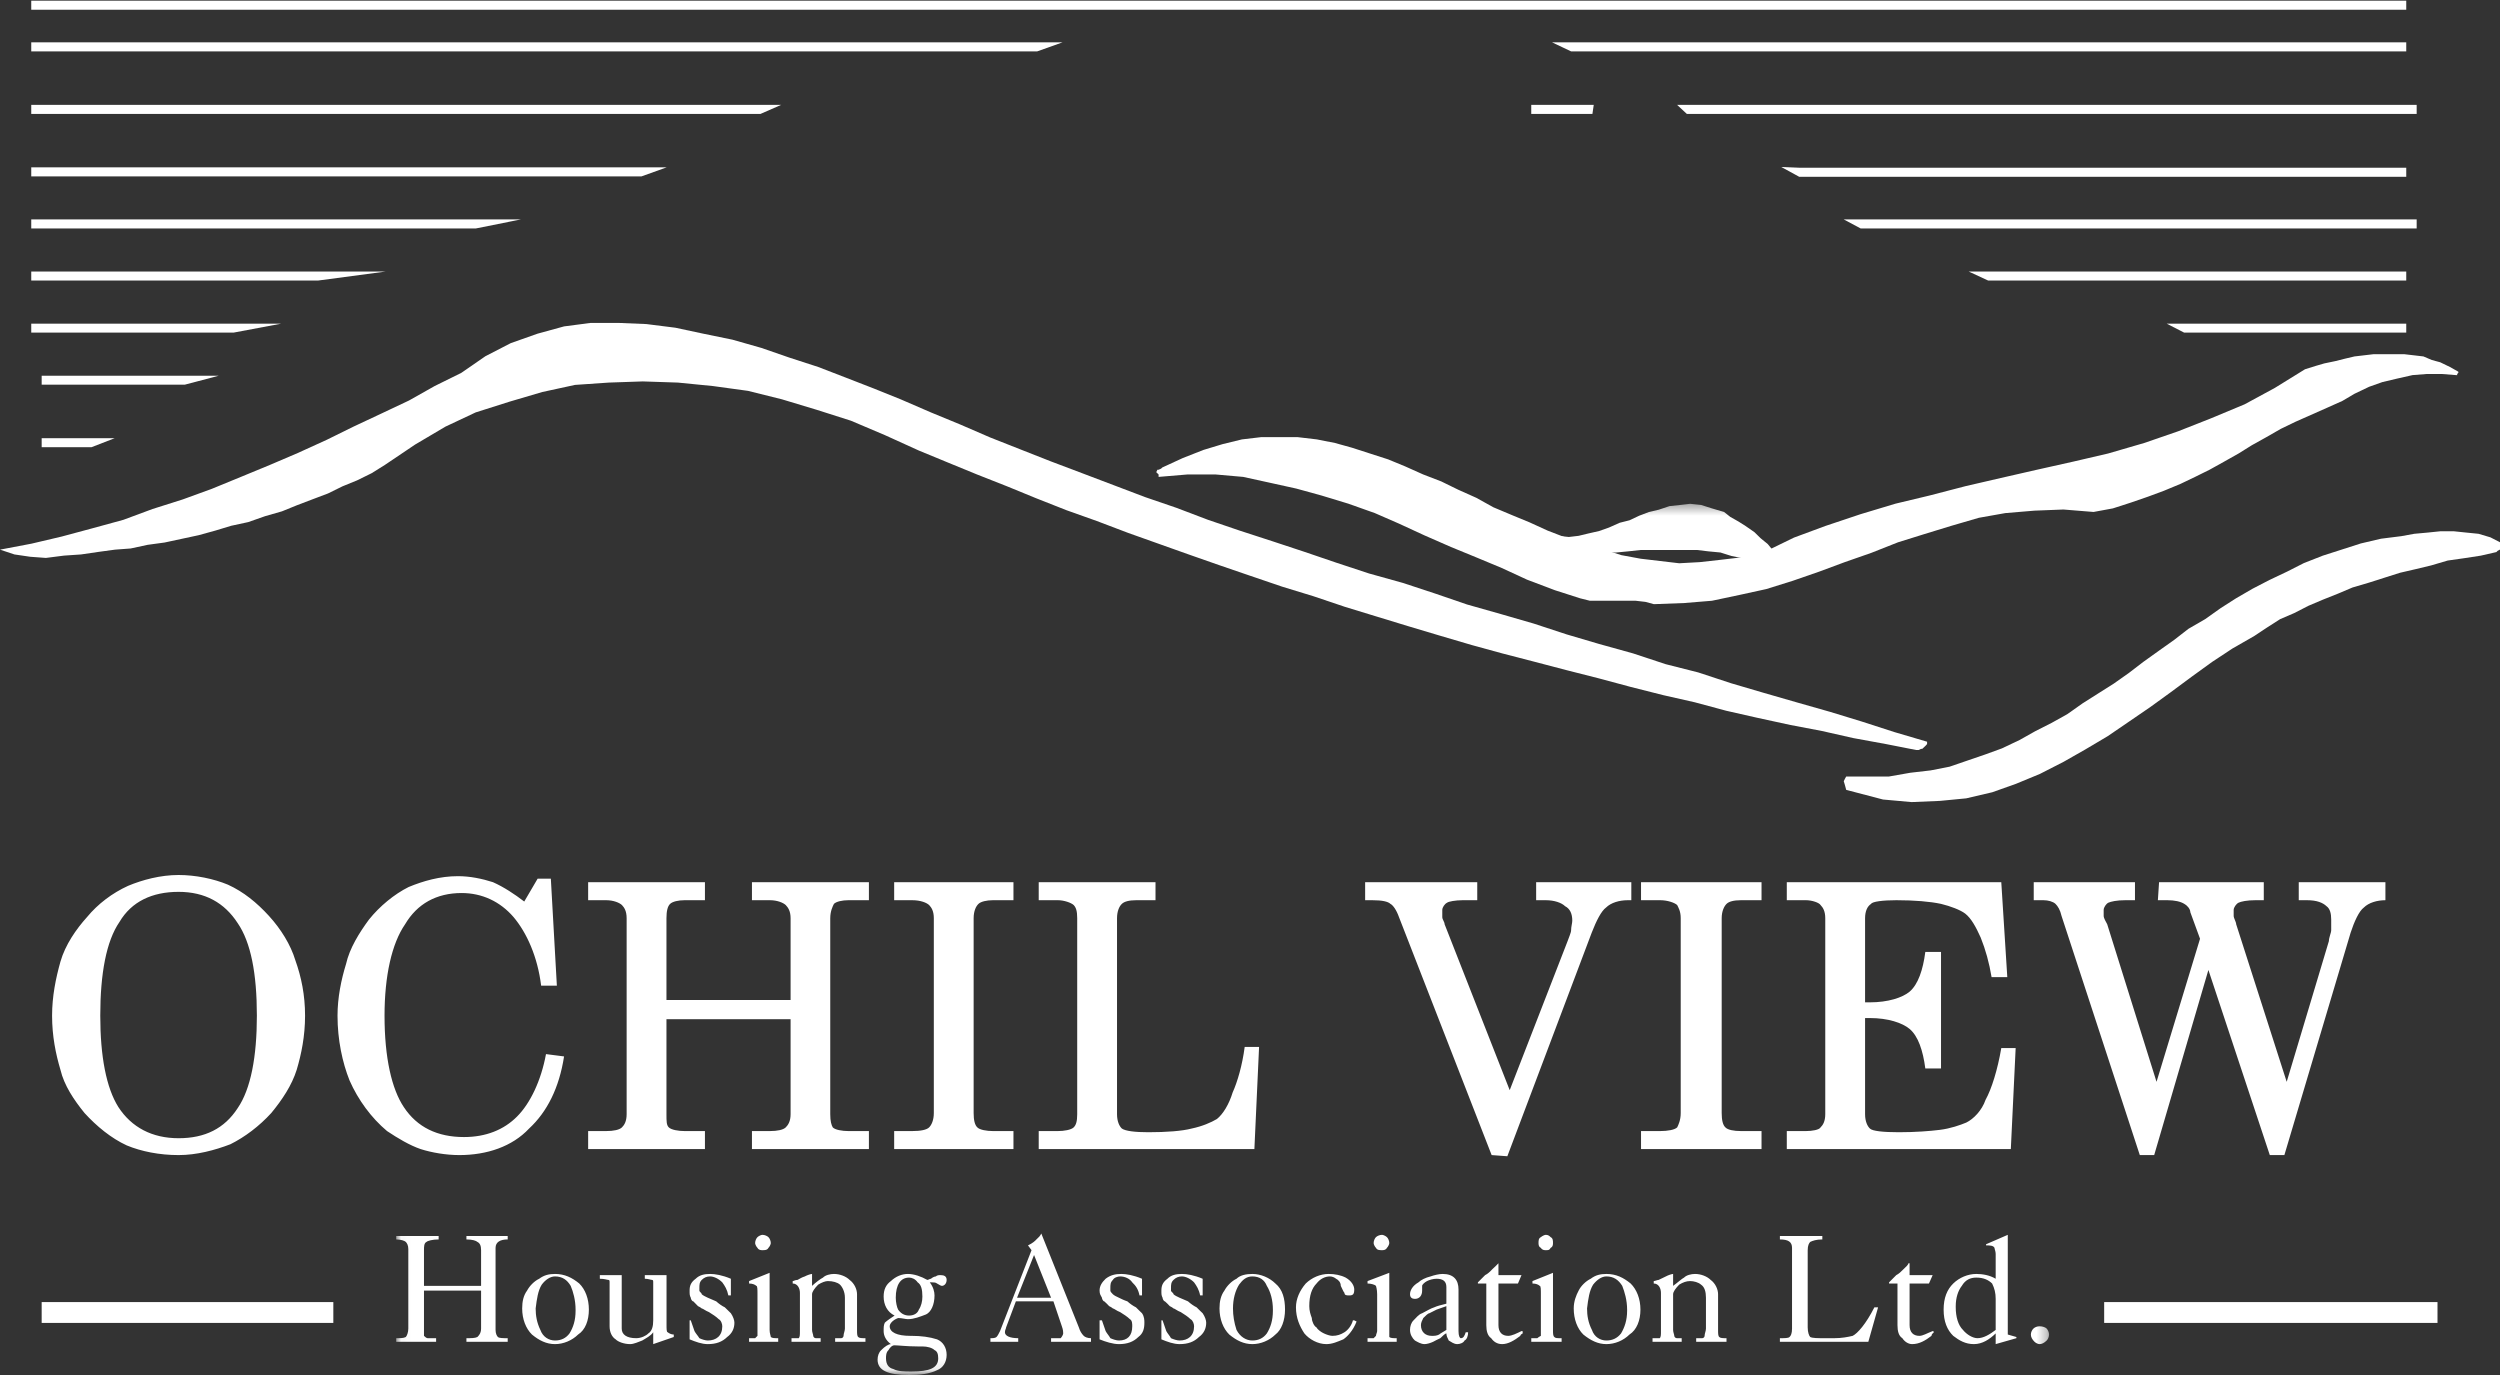
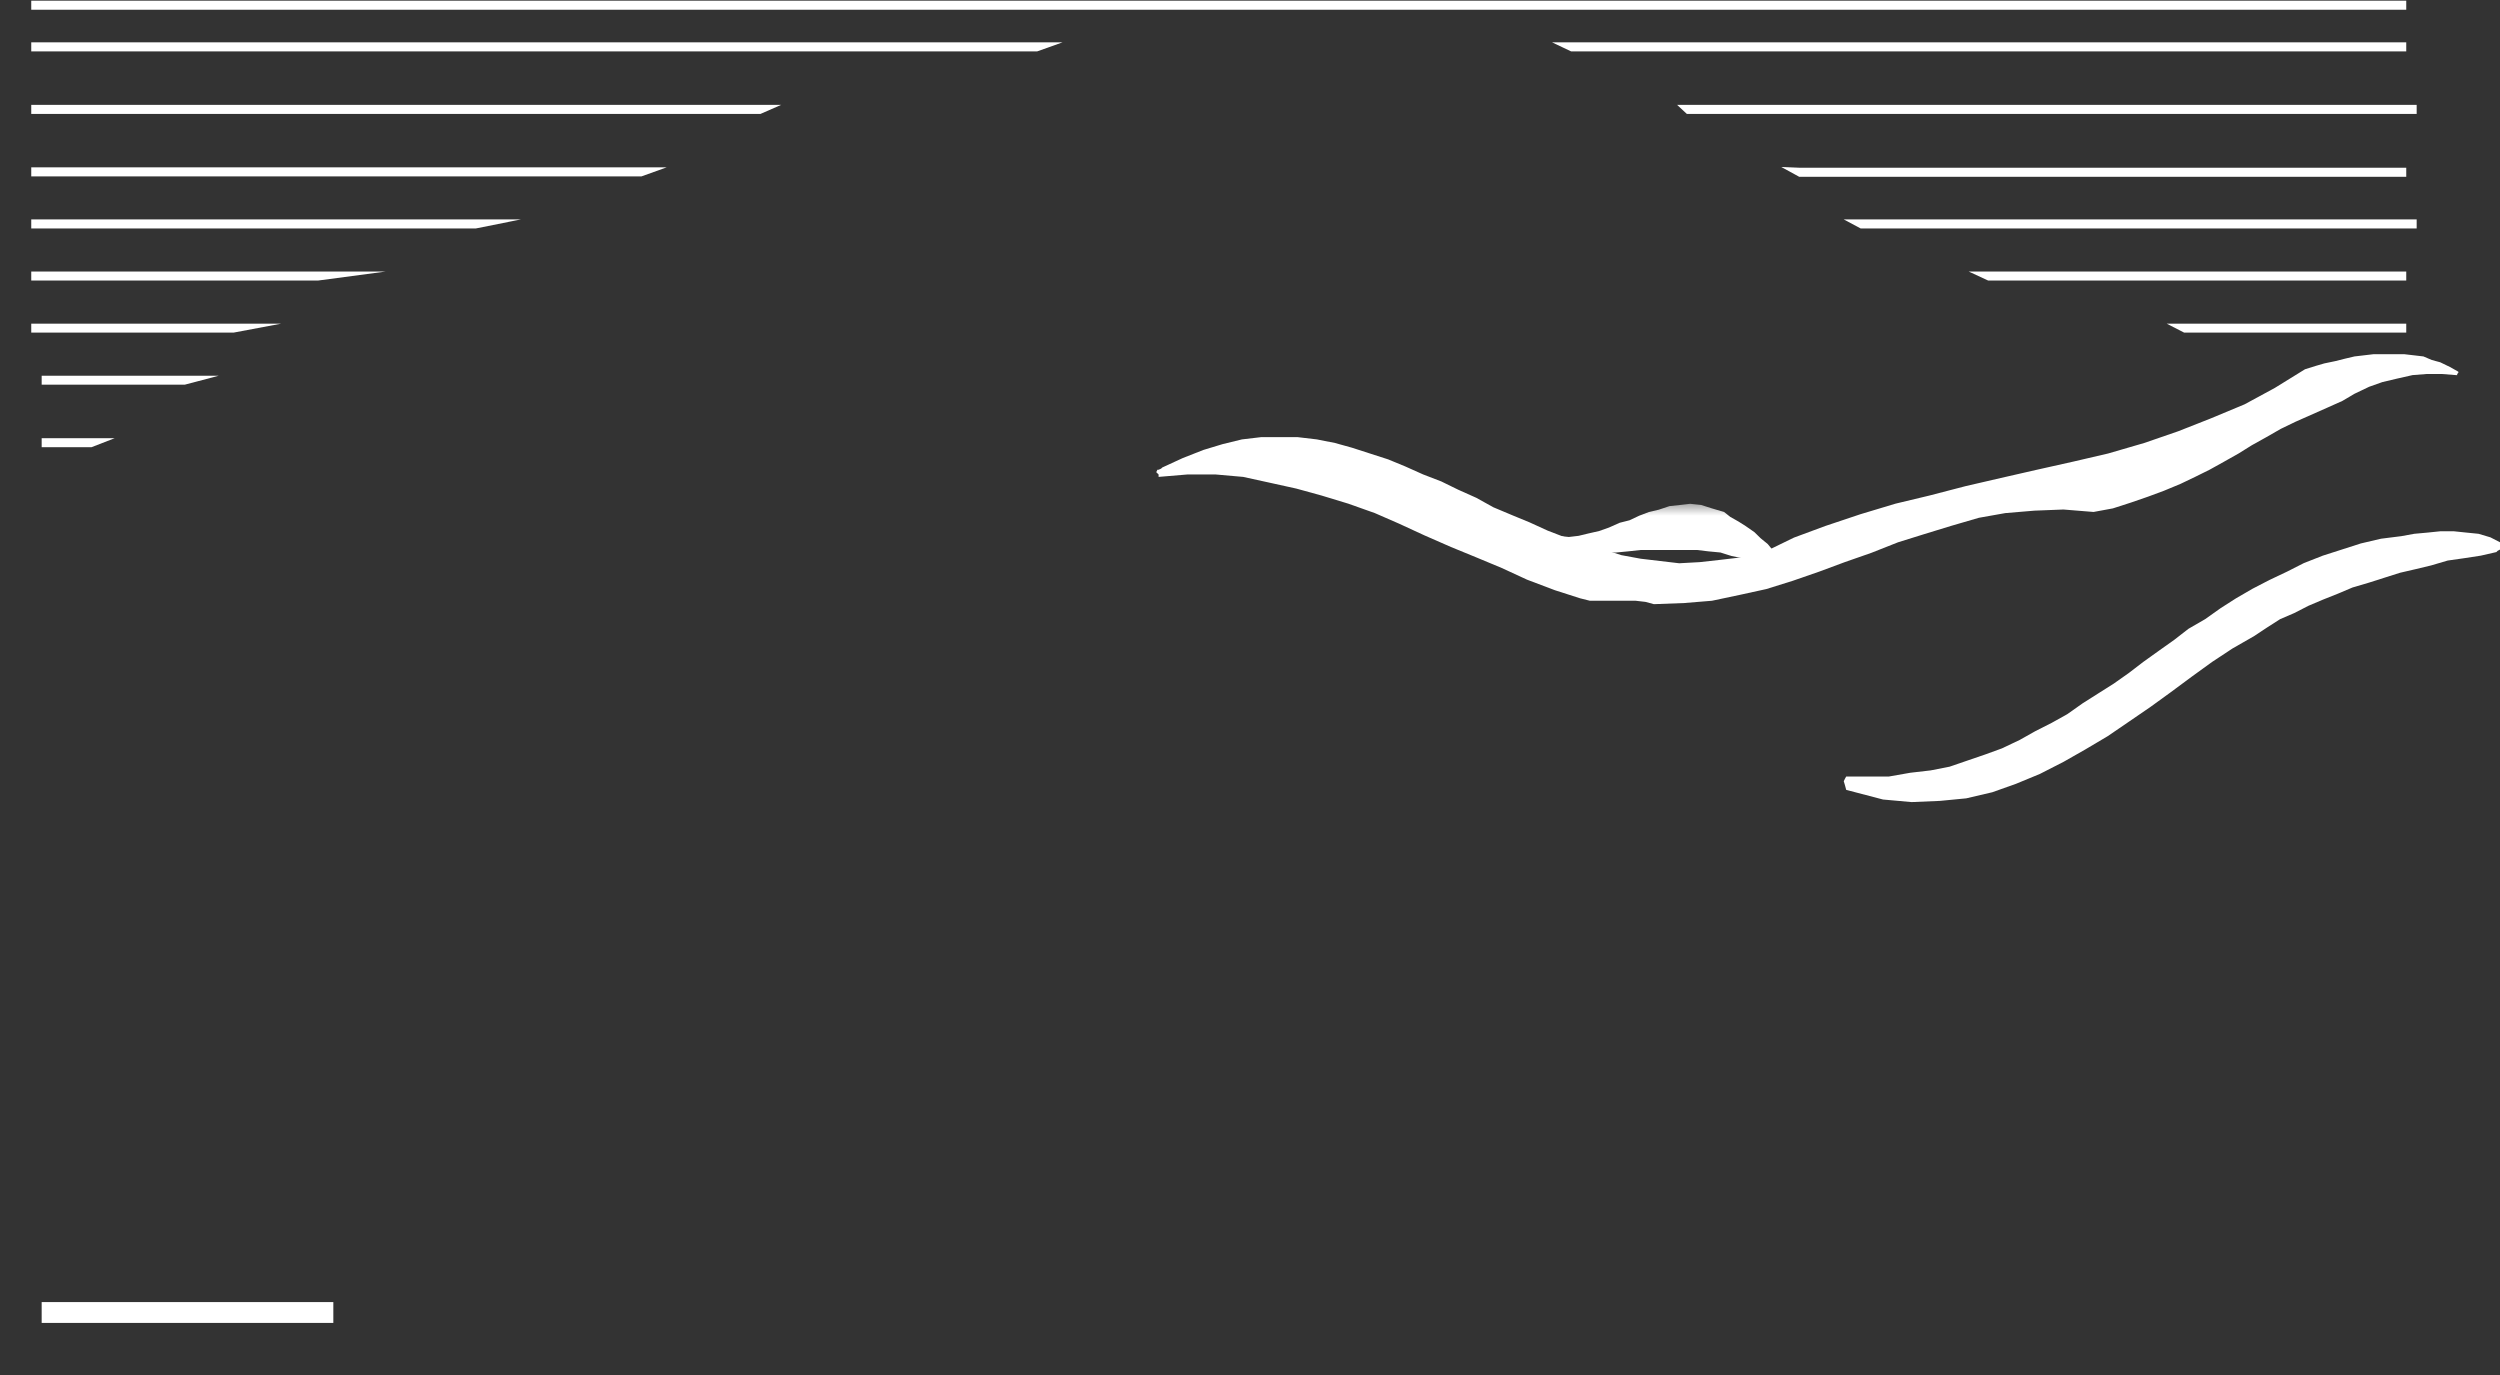
<svg xmlns="http://www.w3.org/2000/svg" width="240" height="132" viewBox="0 0 240 132" fill="none">
  <rect x="0" y="0" width="240" height="132" fill="#333333" stroke="none" />
-   <path fill-rule="evenodd" clip-rule="evenodd" d="M202 127H234V125H202V127Z" fill="white" />
  <path fill-rule="evenodd" clip-rule="evenodd" d="M4 127H32V125H4V127Z" fill="white" />
  <path fill-rule="evenodd" clip-rule="evenodd" d="M180.77 76.754L183.514 77L186.24 76.885L188.76 76.641L191.264 76.055L193.546 75.242L195.827 74.299L198.109 73.132L200.17 71.959L202.339 70.673L204.386 69.275L206.448 67.862L208.38 66.462L210.442 64.935L212.374 63.537L214.323 62.252L216.369 61.081L217.62 60.252L218.889 59.439L220.25 58.854L221.614 58.154L222.994 57.569L224.466 56.982L225.845 56.398L227.448 55.925L228.922 55.455L230.41 54.984L231.884 54.642L233.374 54.285L234.976 53.813L236.577 53.585L238.162 53.341L239.65 53L239.762 52.886L240 52.756V52.057L239.081 51.585L237.938 51.244L236.797 51.13L235.546 51H234.293L233.026 51.13L231.773 51.244L230.522 51.472L228.587 51.715L226.638 52.171L224.817 52.756L222.994 53.341L221.17 54.057L219.571 54.87L217.857 55.683L216.258 56.511L214.657 57.439L213.183 58.382L211.692 59.439L210.091 60.366L208.73 61.423L207.24 62.48L205.764 63.537L204.386 64.593L202.913 65.633L201.42 66.576L199.932 67.519L198.458 68.561L196.97 69.39L195.369 70.203L193.895 71.033L192.183 71.846L190.581 72.429L188.868 73.016L187.159 73.602L185.337 73.959L183.386 74.185L181.339 74.545H177.236L177.109 74.772L177 74.998L177.109 75.358L177.236 75.828L180.77 76.754Z" fill="white" />
-   <path fill-rule="evenodd" clip-rule="evenodd" d="M183.952 72H184.193L184.419 71.892H184.534L184.776 71.667L184.889 71.556L185 71.429V71.204L181.869 70.282L178.723 69.265L175.703 68.342L172.459 67.419L169.313 66.512L166.179 65.59L163.033 64.554L159.902 63.76L156.772 62.726L153.509 61.819L150.379 60.896L147.233 59.862L144.099 58.955L140.84 58.032L137.824 56.998L134.689 55.964L131.43 55.055L128.299 54.023L125.263 52.988L122.135 51.954L119.002 50.936L115.968 49.902L112.95 48.756L109.932 47.722L106.913 46.576L103.895 45.431L100.861 44.285L97.955 43.14L95.05 41.994L92.145 40.736L89.369 39.592L86.464 38.335L83.897 37.301L81.234 36.266L78.555 35.232L75.763 34.325L73.099 33.402L70.307 32.607L67.515 32.034L64.836 31.461L62.059 31.111L59.38 31H56.701L54.151 31.334L51.601 32.034L49.034 32.941L46.597 34.198L44.273 35.803L41.723 37.062L39.269 38.446L36.606 39.703L33.927 40.96L31.377 42.217L28.584 43.49L25.905 44.635L23.129 45.781L20.337 46.927L17.544 47.945L14.639 48.866L11.847 49.902L8.942 50.697L5.923 51.509L3.018 52.193L0 52.766L1.388 53.227L2.905 53.45L4.406 53.561L6.149 53.338L7.78 53.227L9.41 52.988L11.04 52.766L12.541 52.654L14.171 52.304L15.801 52.082L17.432 51.731L19.062 51.381L20.676 50.936L22.193 50.475L23.823 50.123L25.453 49.552L27.067 49.089L28.471 48.518L29.973 47.945L31.49 47.372L32.878 46.688L34.282 46.115L35.67 45.431L36.945 44.635L39.85 42.678L42.756 40.96L45.661 39.592L48.921 38.558L52.052 37.635L55.2 36.951L58.444 36.728L61.704 36.616L65.078 36.728L68.451 37.062L71.808 37.523L75.068 38.335L78.442 39.353L81.686 40.387L84.946 41.77L88.207 43.251L90.983 44.397L93.775 45.542L96.68 46.688L99.473 47.833L102.378 48.979L105.283 50.013L108.301 51.159L114.112 53.227L117.017 54.245L120.035 55.28L123.07 56.314L126.086 57.237L129.106 58.255L132.123 59.178L135.143 60.1L138.175 61.007L141.31 61.93L144.213 62.726L147.343 63.537L150.379 64.333L153.509 65.128L156.529 65.94L159.676 66.735L162.696 67.419L165.712 68.231L168.731 68.915L171.88 69.598L174.896 70.173L177.916 70.856L181.046 71.429L183.952 72Z" fill="white" />
  <path fill-rule="evenodd" clip-rule="evenodd" d="M158.771 58L161.672 57.891L164.345 57.673L167.001 57.112L169.562 56.551L172.107 55.756L174.668 54.868L177.101 53.964L179.646 53.075L182.207 52.062L184.752 51.268L187.297 50.488L189.969 49.709L192.513 49.257L195.3 49.023L198.088 48.913L200.984 49.148L202.837 48.805L204.577 48.244L206.204 47.682L207.719 47.121L209.33 46.452L210.729 45.782L212.115 45.096L213.517 44.317L214.901 43.538L216.175 42.743L217.575 41.964L218.96 41.169L220.346 40.499L223.373 39.158L224.869 38.488L226.03 37.803L227.433 37.132L228.704 36.681L230.089 36.353L231.605 36.01L232.988 35.901H234.389L235.776 36.01H235.889V35.901L236 35.792V35.683L235.195 35.231L234.261 34.779L233.455 34.561L232.65 34.218L231.714 34.108L230.783 34H227.884L226.964 34.108L226.03 34.218L225.112 34.435L224.178 34.67L223.133 34.887L222.327 35.122L221.281 35.449L218.38 37.242L215.479 38.816L212.227 40.171L209.103 41.403L205.851 42.525L202.372 43.538L199.022 44.317L195.541 45.096L192.062 45.891L188.696 46.67L185.217 47.574L181.965 48.353L178.599 49.366L175.249 50.488L172.22 51.61L169.209 53.075L167.13 53.512L165.151 53.744L163.186 53.964L161.203 54.073L159.349 53.855L157.5 53.636L155.646 53.294L153.907 52.732L152.167 52.281L150.315 51.61L148.576 50.94L146.836 50.145L145.21 49.475L143.357 48.696L141.731 47.792L139.991 47.013L138.364 46.218L136.625 45.548L134.885 44.769L133.259 44.099L129.78 42.977L128.153 42.525L126.414 42.182L124.561 41.964H121.082L119.23 42.182L117.378 42.634L115.526 43.195L113.545 43.974L111.58 44.878L111.467 44.987L111.225 45.096H111.113L111 45.33L111.113 45.439L111.225 45.548V45.782L114.012 45.548H116.685L119.343 45.782L121.904 46.343L124.447 46.904L126.879 47.574L129.44 48.353L131.985 49.257L134.306 50.27L136.738 51.392L139.299 52.514L141.731 53.512L144.163 54.525L146.593 55.647L149.268 56.66L151.699 57.439L152.633 57.673H157.031L157.966 57.782L158.771 58Z" fill="white" />
  <mask id="mask0" mask-type="alpha" maskUnits="userSpaceOnUse" x="38" y="48" width="159" height="84">
    <path d="M38.034 48.365H196.711V131.906H38.034V48.365Z" fill="white" />
  </mask>
  <g mask="url(#mask0)">
    <path fill-rule="evenodd" clip-rule="evenodd" d="M168.543 54.07H169.01L169.594 53.943L170.176 53.832L170.514 53.5L170.176 52.802L169.705 52.232L169.01 51.661L168.429 51.091L167.605 50.518L166.91 50.076L166.101 49.617L165.517 49.155L164.355 48.808L163.304 48.475L162.251 48.365L161.313 48.475L160.277 48.586L159.229 48.935L158.291 49.155L157.368 49.506L156.43 49.948L155.492 50.186L154.455 50.647L153.518 50.978L152.467 51.217L151.548 51.439L150.61 51.55L149.558 51.439L149.331 51.55H149.216L149.087 51.788L148.862 52.01L149.087 52.469L149.558 52.802L150.14 53.04L150.723 53.262H151.886L153.05 53.151L154.103 53.04H155.151L156.317 52.929L157.482 52.802H162.946L163.997 52.929L165.163 53.04L166.211 53.373L167.377 53.611L168.543 54.07Z" fill="white" />
-     <path fill-rule="evenodd" clip-rule="evenodd" d="M195.787 127.323C196.125 127.323 196.369 127.434 196.483 127.545C196.596 127.673 196.711 127.895 196.711 128.115C196.711 128.353 196.596 128.577 196.483 128.688C196.24 128.927 196.015 129.035 195.787 129.035C195.658 129.035 195.432 128.927 195.317 128.814C195.077 128.577 194.964 128.353 194.964 128.115C194.964 127.895 195.077 127.673 195.207 127.545C195.317 127.434 195.545 127.323 195.787 127.323ZM191.585 127.673V124.692C191.585 124.121 191.472 123.679 191.244 123.218C190.889 122.871 190.419 122.649 189.724 122.649C189.143 122.649 188.673 122.871 188.335 123.442C187.977 123.9 187.751 124.583 187.751 125.391C187.751 125.391 187.751 125.391 187.751 125.502C187.751 126.404 187.977 127.215 188.445 127.673C188.802 128.115 189.384 128.466 189.838 128.466C190.419 128.466 191.001 128.115 191.585 127.673ZM191.585 120.367C191.585 120.129 191.472 119.906 191.472 119.795C191.357 119.558 191.001 119.558 190.663 119.558V119.448L192.747 118.544V128.115L193.574 128.353V128.466L191.585 129.035V128.008C191.001 128.577 190.306 129.035 189.497 129.035C188.673 129.035 188.092 128.688 187.51 128.242C186.926 127.673 186.588 126.865 186.588 125.722C186.588 124.583 186.926 123.79 187.51 123.218C188.092 122.649 188.915 122.299 189.724 122.299C190.306 122.299 191.001 122.41 191.585 122.76V120.367ZM182.158 123.218H181.349V123.107C181.572 122.871 181.816 122.649 182.043 122.41C182.271 122.299 182.512 122.078 182.738 121.841C182.982 121.617 183.209 121.399 183.209 121.272H183.32V122.41H185.537L185.18 123.218H183.32V127.215C183.32 127.895 183.676 128.242 184.258 128.242C184.599 128.242 184.955 128.008 185.537 127.784C185.537 127.784 185.65 127.784 185.65 127.895L185.537 128.008C185.537 128.008 185.422 128.115 185.422 128.242C184.842 128.688 184.258 129.035 183.563 129.035C183.209 129.035 182.851 128.814 182.625 128.466C182.271 128.242 182.158 127.784 182.158 127.215V123.218ZM172.035 119.795C172.035 119.224 171.678 118.986 170.87 118.986V118.655H174.944V118.986C174.362 118.986 174.006 119.113 173.782 119.224C173.669 119.337 173.539 119.558 173.539 120.018V127.434C173.539 127.895 173.669 128.242 173.782 128.353C174.006 128.466 174.477 128.466 175.171 128.466H176.11C176.804 128.466 177.386 128.353 177.857 128.242C178.324 128.008 179.132 127.103 179.941 125.502H180.297L179.359 128.814H170.87V128.466C171.34 128.466 171.678 128.466 171.793 128.353C171.922 128.242 172.035 128.008 172.035 127.545V119.795ZM159.452 124.121C159.452 123.679 159.229 123.218 158.758 123.218V122.983C158.871 122.983 159.114 122.871 159.229 122.871C159.452 122.76 159.696 122.649 159.923 122.537C160.147 122.41 160.505 122.299 160.618 122.299V123.442C161.085 123.107 161.442 122.76 161.67 122.649C161.895 122.41 162.366 122.299 162.722 122.299C163.304 122.299 163.884 122.537 164.225 122.871C164.693 123.218 164.935 123.79 164.935 124.248V127.673C164.935 128.008 164.935 128.242 165.05 128.353C165.163 128.466 165.388 128.466 165.744 128.466V128.814H162.833V128.466C163.059 128.466 163.304 128.466 163.417 128.466C163.53 128.466 163.642 128.353 163.642 128.242C163.642 128.008 163.771 127.784 163.771 127.545V124.583C163.771 124.01 163.642 123.552 163.304 123.329C163.059 123.107 162.608 122.983 162.251 122.983C161.895 122.983 161.557 123.107 161.198 123.329C160.86 123.679 160.618 124.01 160.618 124.248V127.673C160.618 127.895 160.731 128.115 160.731 128.242C160.731 128.353 160.86 128.466 160.975 128.466C161.085 128.466 161.198 128.466 161.442 128.466V128.814H158.643V128.466C158.985 128.466 159.229 128.466 159.339 128.466C159.452 128.353 159.452 128.115 159.452 127.784V124.121ZM151.078 125.611C151.078 124.93 151.304 124.361 151.548 123.9C151.771 123.442 152.242 122.983 152.709 122.76C153.165 122.41 153.632 122.299 154.213 122.299C155.151 122.299 155.849 122.649 156.543 123.218C157.125 123.79 157.482 124.692 157.482 125.722C157.482 126.754 157.125 127.673 156.43 128.115C155.849 128.688 155.041 129.035 154.213 129.035C153.404 129.035 152.709 128.688 151.999 128.115C151.419 127.545 151.078 126.641 151.078 125.611ZM156.203 125.722C156.203 124.819 155.959 124.01 155.735 123.442C155.379 122.871 154.911 122.537 154.213 122.537C153.746 122.537 153.294 122.871 152.937 123.329C152.58 123.9 152.467 124.692 152.357 125.611C152.357 126.294 152.467 126.976 152.824 127.673C153.05 128.353 153.632 128.688 154.213 128.688C154.797 128.688 155.264 128.466 155.621 128.008C155.959 127.434 156.203 126.754 156.203 125.833V125.722ZM148.392 118.544C148.636 118.544 148.749 118.655 148.862 118.766C149.087 118.875 149.087 119.113 149.087 119.337C149.087 119.448 149.087 119.687 148.862 119.795C148.749 120.018 148.636 120.018 148.392 120.018C148.279 120.018 148.054 120.018 147.924 119.795C147.698 119.687 147.698 119.448 147.698 119.337C147.698 119.113 147.698 118.875 147.924 118.766C148.054 118.655 148.279 118.544 148.392 118.544ZM147.924 124.248C147.924 123.79 147.924 123.442 147.811 123.442C147.698 123.329 147.47 123.218 147.116 123.218V122.983L149.087 122.191V127.673C149.087 128.008 149.087 128.242 149.216 128.353C149.331 128.466 149.444 128.466 149.915 128.466V128.814H147.003V128.466C147.341 128.466 147.583 128.466 147.583 128.466C147.698 128.353 147.924 128.242 147.924 128.242C147.924 128.115 147.924 127.895 147.924 127.784V124.248ZM142.685 123.218H141.877V123.107C142.105 122.871 142.344 122.649 142.572 122.41C142.815 122.299 143.043 122.078 143.268 121.841C143.51 121.617 143.738 121.399 143.851 121.272V122.41H146.065L145.724 123.218H143.851V127.215C143.851 127.895 144.205 128.242 144.786 128.242C145.143 128.242 145.594 128.008 146.065 127.784C146.178 127.784 146.178 127.784 146.178 127.895V128.008C146.178 128.008 145.952 128.115 145.952 128.242C145.37 128.688 144.786 129.035 144.205 129.035C143.738 129.035 143.397 128.814 143.153 128.466C142.815 128.242 142.685 127.784 142.685 127.215V123.218ZM138.852 125.391C138.497 125.502 138.271 125.611 137.914 125.722C137.689 125.833 137.446 125.962 137.218 126.072C137.105 126.072 136.866 126.294 136.638 126.53C136.525 126.754 136.41 126.976 136.41 127.215C136.41 127.895 136.866 128.242 137.446 128.242C137.689 128.242 137.914 128.242 138.156 128.115C138.271 128.008 138.497 127.895 138.852 127.673V125.391ZM138.852 125.041V123.552C138.852 122.983 138.497 122.76 137.914 122.76C137.576 122.76 137.218 122.871 136.995 122.983C136.751 123.107 136.525 123.329 136.525 123.442V123.9C136.525 124.361 136.281 124.692 135.829 124.692C135.587 124.692 135.362 124.583 135.362 124.248C135.362 123.9 135.587 123.442 136.171 123.107C136.41 122.871 136.866 122.649 137.333 122.537C137.689 122.41 138.156 122.299 138.497 122.299C139.55 122.299 140.017 122.871 140.017 123.79V127.784C140.017 128.242 140.131 128.466 140.244 128.466C140.488 128.466 140.598 128.242 140.711 127.895H140.939C140.939 128.242 140.826 128.577 140.598 128.688C140.488 128.927 140.131 129.035 139.903 129.035C139.55 129.035 139.322 128.814 139.08 128.688C138.965 128.466 138.852 128.242 138.852 128.008C138.742 128.008 138.497 128.242 138.271 128.466C138.027 128.577 137.804 128.688 137.576 128.814C137.333 128.927 136.995 129.035 136.751 129.035C136.41 129.035 136.057 128.814 135.829 128.688C135.587 128.466 135.362 128.115 135.362 127.673C135.362 127.323 135.472 126.976 135.7 126.754C135.943 126.53 136.171 126.183 136.525 126.072C136.995 125.833 137.333 125.611 137.689 125.502C137.914 125.391 138.384 125.264 138.852 125.153V125.041ZM132.678 118.544C132.788 118.544 133.03 118.655 133.145 118.766C133.258 118.875 133.372 119.113 133.372 119.337C133.372 119.448 133.258 119.687 133.145 119.795C133.03 120.018 132.788 120.018 132.678 120.018C132.45 120.018 132.207 120.018 132.093 119.795C131.979 119.687 131.869 119.448 131.869 119.337C131.869 119.113 131.979 118.875 132.093 118.766C132.207 118.655 132.45 118.544 132.678 118.544ZM132.207 124.248C132.207 123.79 132.093 123.442 132.093 123.442C131.979 123.329 131.625 123.218 131.284 123.218V122.983L133.372 122.191V127.673C133.372 128.008 133.372 128.242 133.372 128.353C133.501 128.466 133.726 128.466 134.083 128.466V128.814H131.284V128.466C131.512 128.466 131.755 128.466 131.869 128.466C131.979 128.353 132.093 128.242 132.093 128.242C132.093 128.115 132.207 127.895 132.207 127.784V124.248ZM130.008 126.754L130.233 126.865C129.879 127.784 129.298 128.353 128.957 128.577C128.377 128.814 127.906 129.035 127.324 129.035C126.516 129.035 125.691 128.577 125.22 128.008C124.769 127.323 124.412 126.53 124.412 125.502C124.412 124.692 124.769 123.9 125.35 123.218C125.935 122.649 126.744 122.299 127.552 122.299C128.133 122.299 128.715 122.41 129.185 122.649C129.766 122.983 130.008 123.442 130.008 123.79C130.008 124.248 129.879 124.361 129.538 124.361C129.298 124.361 129.07 124.361 129.07 124.121C128.957 124.01 128.844 123.679 128.715 123.442C128.715 123.107 128.49 122.871 128.262 122.76C128.133 122.649 127.906 122.537 127.681 122.537C127.211 122.537 126.744 122.76 126.386 123.218C125.935 123.679 125.691 124.361 125.691 125.391C125.691 125.833 125.806 126.183 125.935 126.53C125.935 126.865 126.16 127.323 126.386 127.434C126.516 127.673 126.854 127.895 127.098 128.008C127.324 128.115 127.681 128.242 127.906 128.242C128.377 128.242 128.715 128.115 129.07 127.895C129.425 127.673 129.766 127.215 129.879 126.754H130.008ZM117.072 125.611C117.072 124.93 117.202 124.361 117.541 123.9C117.784 123.442 118.237 122.983 118.706 122.76C119.061 122.41 119.643 122.299 120.225 122.299C121.034 122.299 121.859 122.649 122.441 123.218C123.136 123.79 123.362 124.692 123.362 125.722C123.362 126.754 123.023 127.673 122.441 128.115C121.859 128.688 121.034 129.035 120.225 129.035C119.401 129.035 118.706 128.688 118.01 128.115C117.428 127.545 117.072 126.641 117.072 125.611ZM122.198 125.722C122.198 124.819 121.972 124.01 121.616 123.442C121.39 122.871 120.921 122.537 120.225 122.537C119.643 122.537 119.288 122.871 118.948 123.329C118.592 123.9 118.366 124.692 118.366 125.611C118.366 126.294 118.479 126.976 118.706 127.673C119.061 128.353 119.643 128.688 120.225 128.688C120.808 128.688 121.277 128.466 121.616 128.008C121.972 127.434 122.198 126.754 122.198 125.833V125.722ZM111.494 126.754H111.607C111.72 127.103 111.833 127.434 111.963 127.784C112.076 128.008 112.302 128.242 112.415 128.466C112.658 128.577 112.998 128.688 113.24 128.688C114.049 128.688 114.631 128.242 114.631 127.323C114.631 127.103 114.518 126.754 114.291 126.641C114.049 126.404 113.709 126.183 113.353 125.962C112.998 125.833 112.771 125.611 112.658 125.611C112.658 125.611 112.545 125.502 112.302 125.391C112.189 125.264 111.963 125.041 111.833 124.93C111.72 124.93 111.607 124.692 111.607 124.583C111.494 124.361 111.494 124.248 111.494 123.9C111.494 123.442 111.607 123.107 112.076 122.76C112.415 122.41 112.884 122.299 113.466 122.299C113.935 122.299 114.631 122.41 115.455 122.76V124.361H115.213C115.1 123.79 114.873 123.442 114.631 123.107C114.291 122.76 113.822 122.537 113.466 122.537C113.127 122.537 112.884 122.649 112.658 122.871C112.415 123.107 112.415 123.329 112.415 123.679C112.415 123.679 112.415 123.79 112.415 123.9C112.415 124.01 112.658 124.121 112.658 124.248C112.771 124.361 112.998 124.472 113.24 124.583C113.466 124.692 113.822 124.819 114.049 124.93C114.291 125.153 114.631 125.391 114.873 125.502C115.1 125.722 115.326 125.962 115.455 126.072C115.682 126.404 115.795 126.754 115.795 126.976C115.795 127.545 115.569 128.008 115.1 128.353C114.631 128.814 114.049 129.035 113.24 129.035C112.658 129.035 112.076 128.814 111.494 128.577V126.754ZM105.559 126.754H105.786C105.899 127.103 106.012 127.434 106.142 127.784C106.255 128.008 106.481 128.242 106.594 128.466C106.837 128.577 107.176 128.688 107.419 128.688C108.227 128.688 108.696 128.242 108.696 127.323C108.696 127.103 108.696 126.754 108.47 126.641C108.227 126.404 107.888 126.183 107.532 125.962C107.176 125.833 106.95 125.611 106.837 125.611C106.837 125.611 106.724 125.502 106.481 125.391C106.368 125.264 106.142 125.041 106.012 124.93C105.899 124.93 105.786 124.692 105.786 124.583C105.673 124.361 105.559 124.248 105.559 123.9C105.559 123.442 105.786 123.107 106.142 122.76C106.594 122.41 107.063 122.299 107.645 122.299C108.114 122.299 108.81 122.41 109.634 122.76V124.361H109.392C109.278 123.79 109.052 123.442 108.696 123.107C108.47 122.76 108.001 122.537 107.532 122.537C107.306 122.537 106.95 122.649 106.837 122.871C106.594 123.107 106.594 123.329 106.594 123.679C106.594 123.679 106.594 123.79 106.594 123.9C106.594 124.01 106.724 124.121 106.837 124.248C106.95 124.361 107.176 124.472 107.419 124.583C107.645 124.692 107.888 124.819 108.227 124.93C108.47 125.153 108.81 125.391 109.052 125.502C109.279 125.722 109.505 125.962 109.634 126.072C109.861 126.404 109.861 126.754 109.861 126.976C109.861 127.545 109.747 128.008 109.278 128.353C108.81 128.814 108.227 129.035 107.419 129.035C106.837 129.035 106.142 128.814 105.559 128.577V126.754ZM99.269 120.478L97.636 124.583H100.903L99.269 120.478ZM99.027 120.018L98.687 119.558C99.156 119.337 99.382 119.113 99.496 118.986C99.738 118.766 99.852 118.655 99.965 118.417L103.571 127.434C103.684 127.784 103.813 128.008 104.039 128.242C104.153 128.353 104.395 128.466 104.735 128.466V128.814H100.903V128.466C101.242 128.466 101.598 128.466 101.824 128.466C101.937 128.353 102.067 128.115 102.067 128.008C102.067 127.895 102.067 127.673 101.937 127.323L101.129 124.93H97.523L96.585 127.434C96.585 127.545 96.472 127.673 96.472 127.895C96.472 128.242 96.941 128.466 97.749 128.466V128.814H95.081V128.466C95.308 128.466 95.534 128.466 95.663 128.353C95.777 128.242 95.89 128.008 96.003 127.784L99.027 120.018ZM85.881 129.146C85.638 129.146 85.412 129.385 85.299 129.607C85.056 129.827 85.056 130.177 85.056 130.399C85.056 130.97 85.299 131.318 85.767 131.428C86.22 131.666 86.802 131.666 87.514 131.666C89.26 131.666 90.069 131.318 90.069 130.399C90.069 129.954 89.956 129.719 89.713 129.607C89.487 129.385 89.018 129.258 88.549 129.258C88.436 129.258 88.322 129.258 88.096 129.258C87.045 129.258 86.22 129.146 85.767 129.146H85.881ZM85.881 126.294C85.185 125.962 84.83 125.264 84.83 124.472C84.83 123.79 85.056 123.329 85.525 122.983C85.994 122.537 86.576 122.299 87.158 122.299C87.74 122.299 88.436 122.537 89.018 122.871C89.131 122.871 89.26 122.76 89.373 122.76C89.487 122.649 89.713 122.537 89.842 122.537C89.956 122.41 90.182 122.41 90.295 122.41C90.651 122.41 90.877 122.537 90.877 122.871C90.877 123.218 90.651 123.442 90.424 123.442C90.295 123.442 90.182 123.329 89.956 123.218C89.842 123.107 89.6 123.107 89.487 123.107C89.487 123.107 89.373 123.107 89.26 123.107C89.6 123.552 89.713 124.01 89.713 124.361C89.713 125.264 89.373 125.962 88.904 126.183C88.322 126.404 87.74 126.641 87.158 126.641C86.932 126.641 86.576 126.53 86.22 126.53C85.638 126.754 85.412 127.103 85.412 127.323C85.412 127.895 86.107 128.242 87.385 128.242H87.514C88.436 128.242 89.26 128.353 89.956 128.577C90.538 128.814 90.877 129.385 90.877 130.065C90.877 130.746 90.538 131.318 89.956 131.539C89.26 131.889 88.322 132 87.271 132C85.185 132 84.248 131.539 84.248 130.526C84.248 130.177 84.361 129.827 84.603 129.607C84.943 129.258 85.299 129.035 85.525 129.035C85.056 128.688 84.83 128.242 84.83 127.784C84.83 127.434 84.83 127.215 84.943 126.976C85.185 126.754 85.525 126.53 85.881 126.294ZM88.549 124.472C88.549 123.79 88.436 123.329 88.096 123.107C87.853 122.76 87.514 122.649 87.271 122.649C86.463 122.649 85.994 123.329 85.994 124.583C85.994 125.041 86.107 125.502 86.22 125.722C86.463 126.072 86.802 126.294 87.271 126.294C87.74 126.294 88.096 126.072 88.209 125.722C88.436 125.391 88.549 124.93 88.549 124.472ZM76.793 124.121C76.793 123.679 76.567 123.218 76.098 123.218V122.983C76.211 122.983 76.324 122.871 76.567 122.871C76.793 122.76 76.906 122.649 77.262 122.537C77.489 122.41 77.844 122.299 77.957 122.299V123.442C78.313 123.107 78.782 122.76 79.008 122.649C79.235 122.41 79.704 122.299 80.06 122.299C80.642 122.299 81.224 122.537 81.563 122.871C82.032 123.218 82.275 123.79 82.275 124.248V127.673C82.275 128.008 82.275 128.242 82.388 128.353C82.501 128.466 82.728 128.466 83.083 128.466V128.814H80.173V128.466C80.399 128.466 80.642 128.466 80.755 128.466C80.868 128.466 80.981 128.353 80.981 128.242C80.981 128.008 81.111 127.784 81.111 127.545V124.583C81.111 124.01 80.868 123.552 80.642 123.329C80.399 123.107 79.946 122.983 79.477 122.983C79.235 122.983 78.895 123.107 78.54 123.329C78.2 123.679 77.957 124.01 77.957 124.248V127.673C77.957 127.895 78.071 128.115 78.071 128.242C78.071 128.353 78.2 128.466 78.313 128.466C78.313 128.466 78.54 128.466 78.782 128.466V128.814H75.985V128.466C76.324 128.466 76.567 128.466 76.68 128.466C76.793 128.353 76.793 128.115 76.793 127.784V124.121ZM73.187 118.544C73.414 118.544 73.656 118.655 73.769 118.766C73.883 118.875 73.996 119.113 73.996 119.337C73.996 119.448 73.883 119.687 73.769 119.795C73.656 120.018 73.414 120.018 73.187 120.018C73.074 120.018 72.832 120.018 72.718 119.795C72.605 119.687 72.492 119.448 72.492 119.337C72.492 119.113 72.605 118.875 72.718 118.766C72.832 118.655 73.074 118.544 73.187 118.544ZM72.718 124.248C72.718 123.79 72.718 123.442 72.605 123.442C72.492 123.329 72.249 123.218 71.91 123.218V122.983L73.883 122.191V127.673C73.883 128.008 73.996 128.242 73.996 128.353C74.125 128.466 74.352 128.466 74.707 128.466V128.814H71.91V128.466C72.136 128.466 72.379 128.466 72.492 128.466C72.605 128.353 72.718 128.242 72.718 128.242C72.718 128.115 72.718 127.895 72.718 127.784V124.248ZM66.202 126.754H66.315C66.428 127.103 66.558 127.434 66.671 127.784C66.784 128.008 67.01 128.242 67.14 128.466C67.366 128.577 67.722 128.688 67.948 128.688C68.757 128.688 69.339 128.242 69.339 127.323C69.339 127.103 69.226 126.754 68.999 126.641C68.757 126.404 68.417 126.183 68.061 125.962C67.722 125.833 67.479 125.611 67.366 125.611C67.366 125.611 67.253 125.502 67.01 125.391C66.897 125.264 66.671 125.041 66.558 124.93C66.428 124.93 66.315 124.692 66.315 124.583C66.202 124.361 66.202 124.248 66.202 123.9C66.202 123.442 66.315 123.107 66.784 122.76C67.14 122.41 67.593 122.299 68.175 122.299C68.644 122.299 69.339 122.41 70.164 122.76V124.361H69.921C69.808 123.79 69.582 123.442 69.339 123.107C68.999 122.76 68.53 122.537 68.175 122.537C67.835 122.537 67.593 122.649 67.366 122.871C67.14 123.107 67.14 123.329 67.14 123.679C67.14 123.679 67.14 123.79 67.14 123.9C67.14 124.01 67.366 124.121 67.366 124.248C67.479 124.361 67.722 124.472 67.948 124.583C68.175 124.692 68.53 124.819 68.757 124.93C68.999 125.153 69.339 125.391 69.582 125.502C69.808 125.722 70.05 125.962 70.164 126.072C70.39 126.404 70.503 126.754 70.503 126.976C70.503 127.545 70.277 128.008 69.808 128.353C69.339 128.814 68.757 129.035 67.948 129.035C67.366 129.035 66.784 128.814 66.202 128.577V126.754ZM58.521 123.107C58.521 122.983 58.521 122.871 58.408 122.871C58.279 122.871 58.052 122.76 57.584 122.76V122.41H59.685V127.545C59.685 128.115 60.154 128.466 61.076 128.466C61.545 128.466 62.014 128.242 62.24 128.008C62.596 127.784 62.709 127.323 62.709 126.754V123.107C62.709 122.983 62.709 122.871 62.596 122.871C62.483 122.871 62.24 122.76 61.901 122.76V122.41H63.987V127.215C63.987 127.545 63.987 127.895 64.1 127.895C64.229 128.008 64.456 128.115 64.682 128.115V128.353L62.709 129.035V127.895C62.483 128.242 62.014 128.466 61.658 128.688C61.319 128.814 60.85 129.035 60.494 129.035C59.912 129.035 59.33 128.814 59.103 128.577C58.748 128.353 58.521 127.895 58.521 127.323V123.107ZM50.129 125.611C50.129 124.93 50.258 124.361 50.598 123.9C50.841 123.442 51.293 122.983 51.762 122.76C52.231 122.41 52.7 122.299 53.282 122.299C54.204 122.299 54.915 122.649 55.611 123.218C56.193 123.79 56.532 124.692 56.532 125.722C56.532 126.754 56.193 127.673 55.498 128.115C54.915 128.688 54.091 129.035 53.282 129.035C52.458 129.035 51.762 128.688 51.067 128.115C50.485 127.545 50.129 126.641 50.129 125.611ZM55.255 125.722C55.255 124.819 55.029 124.01 54.786 123.442C54.447 122.871 53.978 122.537 53.282 122.537C52.813 122.537 52.344 122.871 52.005 123.329C51.649 123.9 51.536 124.692 51.423 125.611C51.423 126.294 51.536 126.976 51.876 127.673C52.118 128.353 52.7 128.688 53.282 128.688C53.864 128.688 54.333 128.466 54.673 128.008C55.029 127.434 55.255 126.754 55.255 125.833V125.722ZM46.184 123.442V120.018C46.184 119.558 46.054 119.337 45.828 119.224C45.715 119.113 45.359 118.986 44.777 118.986V118.655H48.739V118.986C48.043 118.986 47.574 119.224 47.574 119.795V127.673C47.574 128.008 47.688 128.242 47.801 128.353C47.93 128.466 48.27 128.466 48.739 128.466V128.814H44.777V128.466C45.246 128.466 45.602 128.466 45.828 128.353C45.941 128.242 46.184 128.008 46.184 127.545V123.9H40.702V127.784C40.702 128.008 40.702 128.115 40.702 128.242C40.815 128.353 40.945 128.466 41.058 128.466C41.284 128.466 41.527 128.466 41.866 128.466V128.814H38.034V128.466C38.487 128.466 38.729 128.466 38.956 128.353C39.069 128.242 39.198 127.895 39.198 127.545V119.906C39.198 119.558 39.069 119.337 38.956 119.224C38.843 119.113 38.487 118.986 38.034 118.986V118.655H42.109V118.986C41.527 118.986 41.058 119.113 40.945 119.224C40.702 119.337 40.702 119.687 40.702 120.018V123.442H46.184Z" fill="white" />
  </g>
-   <path fill-rule="evenodd" clip-rule="evenodd" d="M207.27 84.689H217.323V86.42H216.52C215.702 86.42 215.124 86.548 214.899 86.66C214.673 86.772 214.432 87.123 214.432 87.349C214.432 87.461 214.432 87.702 214.432 87.924C214.432 88.15 214.673 88.503 214.673 88.726L219.523 103.855L223.573 90.344C223.573 90.009 223.796 89.543 223.796 89.304C223.796 88.966 223.796 88.614 223.796 88.279C223.796 87.702 223.682 87.235 223.346 86.995C222.993 86.66 222.415 86.42 221.483 86.42H220.68V84.689H229V86.42C228.197 86.42 227.394 86.66 226.93 87.123C226.462 87.461 225.998 88.503 225.659 89.543L219.3 110.888H217.901L212.006 93.116L206.802 110.888H205.421L197.906 87.924C197.777 87.349 197.551 86.995 197.327 86.772C197.087 86.548 196.619 86.42 196.171 86.42H195.238V84.689H204.957V86.42H204.025C203.222 86.42 202.642 86.548 202.4 86.66C202.178 86.772 201.952 87.123 201.952 87.349C201.952 87.461 201.952 87.702 201.952 87.924C201.952 88.15 202.178 88.503 202.291 88.726L207.027 103.855L211.203 90.121L210.272 87.573C210.272 87.235 209.92 86.886 209.694 86.772C209.34 86.548 208.762 86.42 208.073 86.42H207.156L207.27 84.689ZM171.532 110.313V108.582H173.379C173.956 108.582 174.646 108.468 174.775 108.228C175.001 108.005 175.225 107.652 175.225 106.963V88.15C175.225 87.461 175.001 87.123 174.775 86.886C174.646 86.66 173.956 86.42 173.379 86.42H171.532V84.689H192.123L192.7 93.805H191.192C190.965 92.429 190.612 91.163 190.148 90.009C189.68 88.966 189.231 88.15 188.654 87.702C188.187 87.349 187.255 86.995 186.338 86.772C185.297 86.548 183.786 86.42 182.051 86.42C180.782 86.42 179.738 86.548 179.626 86.772C179.274 86.995 179.047 87.461 179.047 88.15V96.225H179.512C181.248 96.225 182.631 95.776 183.321 95.201C184.139 94.498 184.606 93.116 184.83 91.386H186.338V102.573H184.83C184.606 100.842 184.139 99.464 183.321 98.776C182.631 98.196 181.248 97.733 179.512 97.733H179.047V106.963C179.047 107.652 179.274 108.119 179.512 108.34C179.738 108.582 180.782 108.694 182.292 108.694C183.898 108.694 185.297 108.582 186.213 108.468C187.255 108.34 188.187 108.005 188.766 107.765C189.457 107.426 190.26 106.609 190.612 105.587C191.192 104.544 191.768 102.701 192.123 100.616H193.503L193.039 110.313H171.532ZM157.539 110.313V108.582H159.387C160.077 108.582 160.769 108.468 161.01 108.228C161.122 108.005 161.349 107.539 161.349 106.851V88.15C161.349 87.461 161.122 87.123 161.01 86.886C160.769 86.66 160.077 86.42 159.387 86.42H157.539V84.689H169.107V86.42H167.129C166.44 86.42 165.973 86.548 165.75 86.772C165.523 86.995 165.282 87.461 165.282 88.15V106.851C165.282 107.539 165.395 108.005 165.637 108.228C165.859 108.468 166.44 108.582 167.129 108.582H169.107V110.313H157.539ZM144.705 111L143.197 110.888L134.3 88.037C134.058 87.349 133.719 86.886 133.481 86.772C133.255 86.548 132.678 86.42 131.746 86.42H131.053V84.689H141.816V86.42H140.417C139.726 86.42 139.037 86.548 138.923 86.66C138.682 86.772 138.459 87.123 138.459 87.349C138.459 87.573 138.459 87.812 138.459 88.037C138.459 88.279 138.682 88.503 138.682 88.726L144.932 104.656L150.491 90.344C150.6 90.009 150.826 89.543 150.826 89.304C150.826 88.966 150.939 88.614 150.939 88.391C150.939 87.702 150.712 87.235 150.248 86.995C149.909 86.66 149.204 86.42 148.401 86.42H147.47V84.689H156.607V86.42H156.271C155.452 86.42 154.649 86.66 154.182 87.123C153.718 87.461 153.25 88.391 152.802 89.543L144.705 111ZM99.717 110.313V108.582H101.564C102.143 108.582 102.833 108.468 103.074 108.228C103.299 108.005 103.412 107.652 103.412 106.963V88.15C103.412 87.461 103.299 87.123 103.074 86.886C102.833 86.66 102.143 86.42 101.564 86.42H99.717V84.689H110.929V86.42H109.081C108.391 86.42 107.925 86.548 107.7 86.772C107.459 86.995 107.234 87.461 107.234 88.15V106.963C107.234 107.652 107.459 108.119 107.7 108.34C108.037 108.582 108.969 108.694 110.238 108.694C111.973 108.694 113.482 108.582 114.398 108.34C115.442 108.119 116.245 107.765 116.823 107.426C117.402 106.963 117.98 106.034 118.333 104.879C118.799 103.855 119.265 102.234 119.49 100.507H120.871L120.421 110.313H99.717ZM85.84 110.313V108.582H87.575C88.378 108.582 88.956 108.468 89.197 108.228C89.422 108.005 89.647 107.539 89.647 106.851V88.15C89.647 87.461 89.422 87.123 89.197 86.886C88.956 86.66 88.378 86.42 87.575 86.42H85.84V84.689H97.292V86.42H95.316C94.738 86.42 94.16 86.548 93.935 86.772C93.694 86.995 93.469 87.461 93.469 88.15V106.851C93.469 107.539 93.582 108.005 93.823 108.228C94.047 108.468 94.738 108.582 95.316 108.582H97.292V110.313H85.84ZM56.462 110.313V108.582H58.197C58.888 108.582 59.466 108.468 59.707 108.228C59.932 108.005 60.157 107.652 60.157 106.963V88.15C60.157 87.461 59.932 87.123 59.707 86.886C59.466 86.66 58.888 86.42 58.197 86.42H56.462V84.689H67.674V86.42H65.714C65.136 86.42 64.558 86.548 64.333 86.772C64.092 86.995 63.98 87.461 63.98 88.15V96.002H75.897V88.15C75.897 87.461 75.656 87.123 75.432 86.886C75.191 86.66 74.612 86.42 73.922 86.42H72.187V84.689H83.415V86.42H81.439C80.861 86.42 80.282 86.548 80.058 86.772C79.945 86.995 79.704 87.461 79.704 88.15V106.963C79.704 107.652 79.817 108.005 79.945 108.228C80.17 108.468 80.861 108.582 81.439 108.582H83.415V110.313H72.187V108.582H73.922C74.612 108.582 75.191 108.468 75.432 108.228C75.656 108.005 75.897 107.652 75.897 106.963V97.845H63.98V106.963C63.98 107.652 63.98 108.005 64.204 108.228C64.445 108.468 65.136 108.582 65.714 108.582H67.674V110.313H56.462ZM52.415 101.194L54.15 101.417C53.684 104.431 52.527 106.737 50.793 108.34C49.17 110.071 46.745 110.888 44.095 110.888C42.81 110.888 41.428 110.647 40.385 110.313C39.34 109.958 38.184 109.269 37.156 108.582C35.646 107.318 34.377 105.587 33.558 103.726C32.867 101.996 32.402 99.815 32.402 97.509C32.402 95.776 32.755 94.046 33.221 92.541C33.558 91.035 34.49 89.543 35.421 88.279C36.449 86.995 37.847 85.843 39.228 85.154C40.625 84.575 42.232 84.112 43.966 84.112C45.123 84.112 46.279 84.354 47.323 84.689C48.367 85.154 49.411 85.843 50.327 86.548L51.612 84.354H52.881L53.459 94.623H51.949C51.612 91.852 50.568 89.543 49.299 88.037C48.014 86.548 46.279 85.731 44.32 85.731C41.894 85.731 40.047 86.772 38.891 88.726C37.606 90.585 36.915 93.697 36.915 97.509C36.915 101.545 37.606 104.544 38.762 106.274C40.047 108.228 42.007 109.157 44.544 109.157C46.633 109.157 48.367 108.468 49.636 107.189C50.905 105.922 51.949 103.726 52.415 101.194ZM5 97.509C5 95.648 5.353 93.918 5.803 92.315C6.269 90.698 7.313 89.192 8.357 88.037C9.401 86.772 10.782 85.731 12.292 85.042C13.674 84.463 15.408 84 17.143 84C18.765 84 20.5 84.354 21.881 84.929C23.391 85.618 24.66 86.66 25.816 87.924C26.973 89.192 27.904 90.698 28.354 92.187C28.932 93.805 29.286 95.536 29.286 97.509C29.286 99.464 28.932 101.194 28.483 102.701C28.017 104.19 27.085 105.587 26.041 106.851C24.885 108.119 23.503 109.157 22.122 109.846C20.612 110.425 18.878 110.888 17.143 110.888C15.296 110.888 13.561 110.537 12.164 109.958C10.67 109.269 9.272 108.119 8.116 106.851C7.088 105.587 6.156 104.19 5.803 102.701C5.353 101.194 5 99.464 5 97.509ZM9.626 97.509C9.626 101.417 10.204 104.431 11.361 106.274C12.629 108.228 14.605 109.269 17.143 109.269C19.681 109.269 21.544 108.34 22.813 106.386C24.082 104.544 24.66 101.417 24.66 97.509C24.66 93.471 24.082 90.456 22.813 88.614C21.544 86.66 19.681 85.618 17.143 85.618C14.605 85.618 12.629 86.548 11.473 88.503C10.204 90.344 9.626 93.471 9.626 97.509Z" fill="white" />
  <path fill-rule="evenodd" clip-rule="evenodd" d="M99.569 4.066H3V4.934H99.569L102 4.066H99.569Z" fill="white" />
  <path fill-rule="evenodd" clip-rule="evenodd" d="M73.01 10.065H3V10.935H73.01L75 10.065H73.01Z" fill="white" />
  <path fill-rule="evenodd" clip-rule="evenodd" d="M61.58 16.065H3V16.935H61.58L64 16.065H61.58Z" fill="white" />
  <path fill-rule="evenodd" clip-rule="evenodd" d="M45.665 21.065H3V21.935H45.665L50 21.065H45.665Z" fill="white" />
  <path fill-rule="evenodd" clip-rule="evenodd" d="M30.549 26.07H3V26.93H30.549L37 26.07H30.549Z" fill="white" />
  <path fill-rule="evenodd" clip-rule="evenodd" d="M17.736 36.07H4V36.93H17.736L21 36.07H17.736Z" fill="white" />
  <path fill-rule="evenodd" clip-rule="evenodd" d="M22.426 31.07H3V31.93H22.426L27 31.07H22.426Z" fill="white" />
  <path fill-rule="evenodd" clip-rule="evenodd" d="M8.79 42.07H4V42.93H8.79L11 42.07H8.79Z" fill="white" />
  <path fill-rule="evenodd" clip-rule="evenodd" d="M3 0.935H231V0.065H3V0.935Z" fill="white" />
  <path fill-rule="evenodd" clip-rule="evenodd" d="M231 4.066H149L150.826 4.934H231V4.066Z" fill="white" />
  <path fill-rule="evenodd" clip-rule="evenodd" d="M232 10.065H161L161.936 10.935H232V10.065Z" fill="white" />
  <path fill-rule="evenodd" clip-rule="evenodd" d="M231 16.101H172.721L171 16.029L172.721 16.971H231V16.101Z" fill="white" />
  <path fill-rule="evenodd" clip-rule="evenodd" d="M232 21.065H177L178.631 21.935H232V21.065Z" fill="white" />
  <path fill-rule="evenodd" clip-rule="evenodd" d="M231 26.07H189L190.858 26.93H231V26.07Z" fill="white" />
  <path fill-rule="evenodd" clip-rule="evenodd" d="M231 31.07H208L209.675 31.93H231V31.07Z" fill="white" />
-   <path fill-rule="evenodd" clip-rule="evenodd" d="M147 10.065H153L152.872 10.935H147V10.065Z" fill="white" />
</svg>